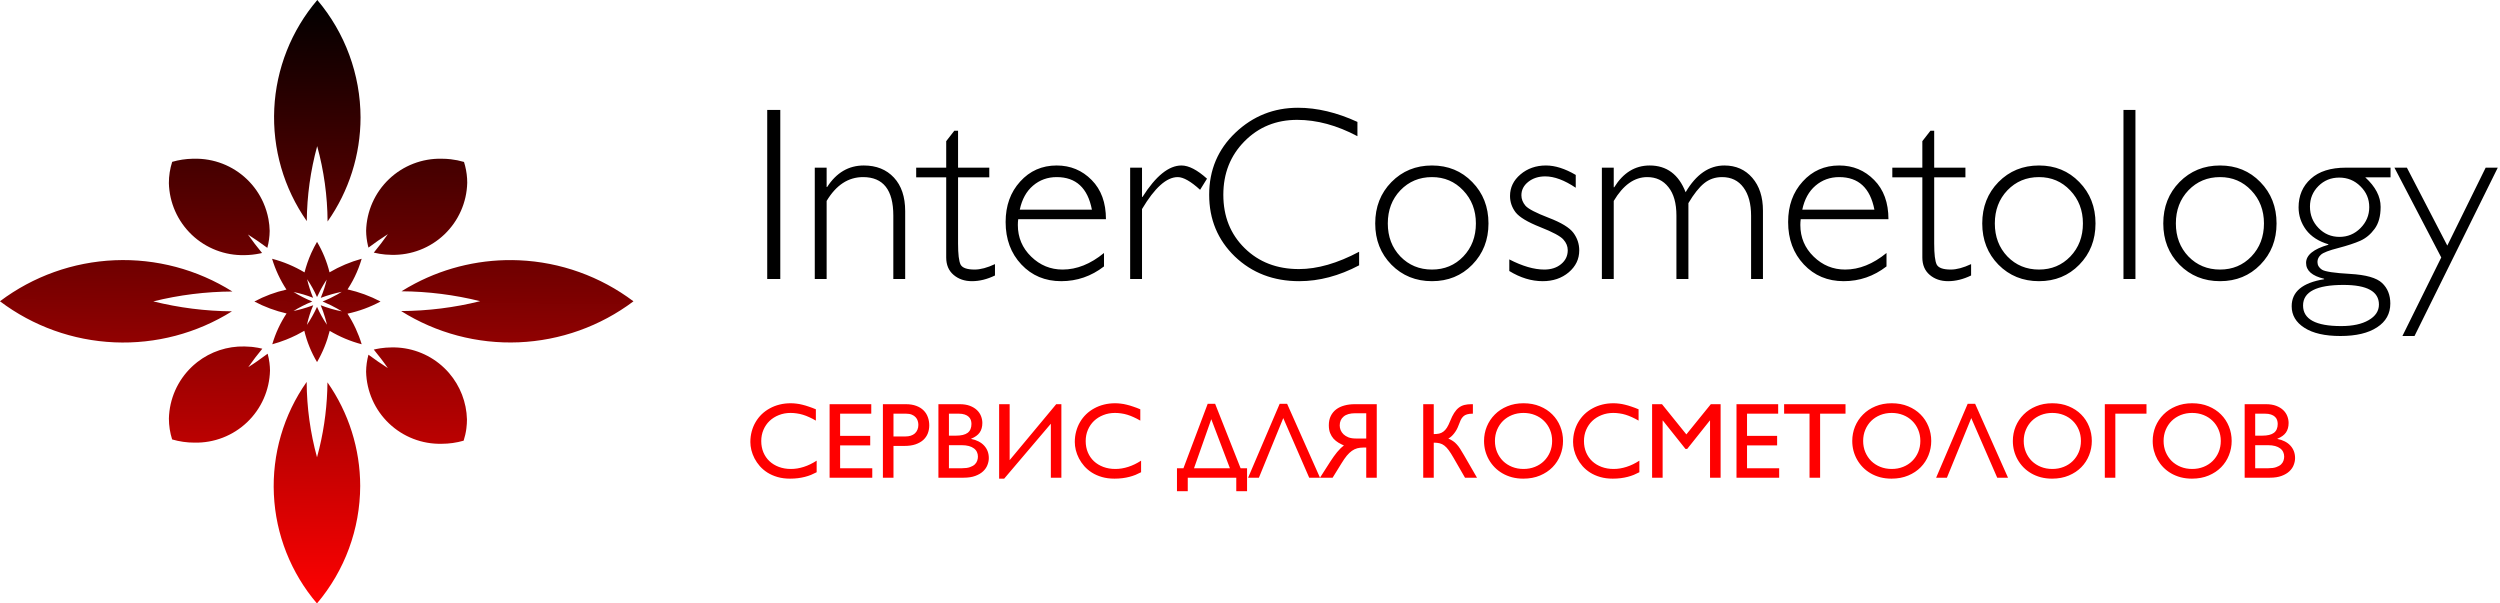
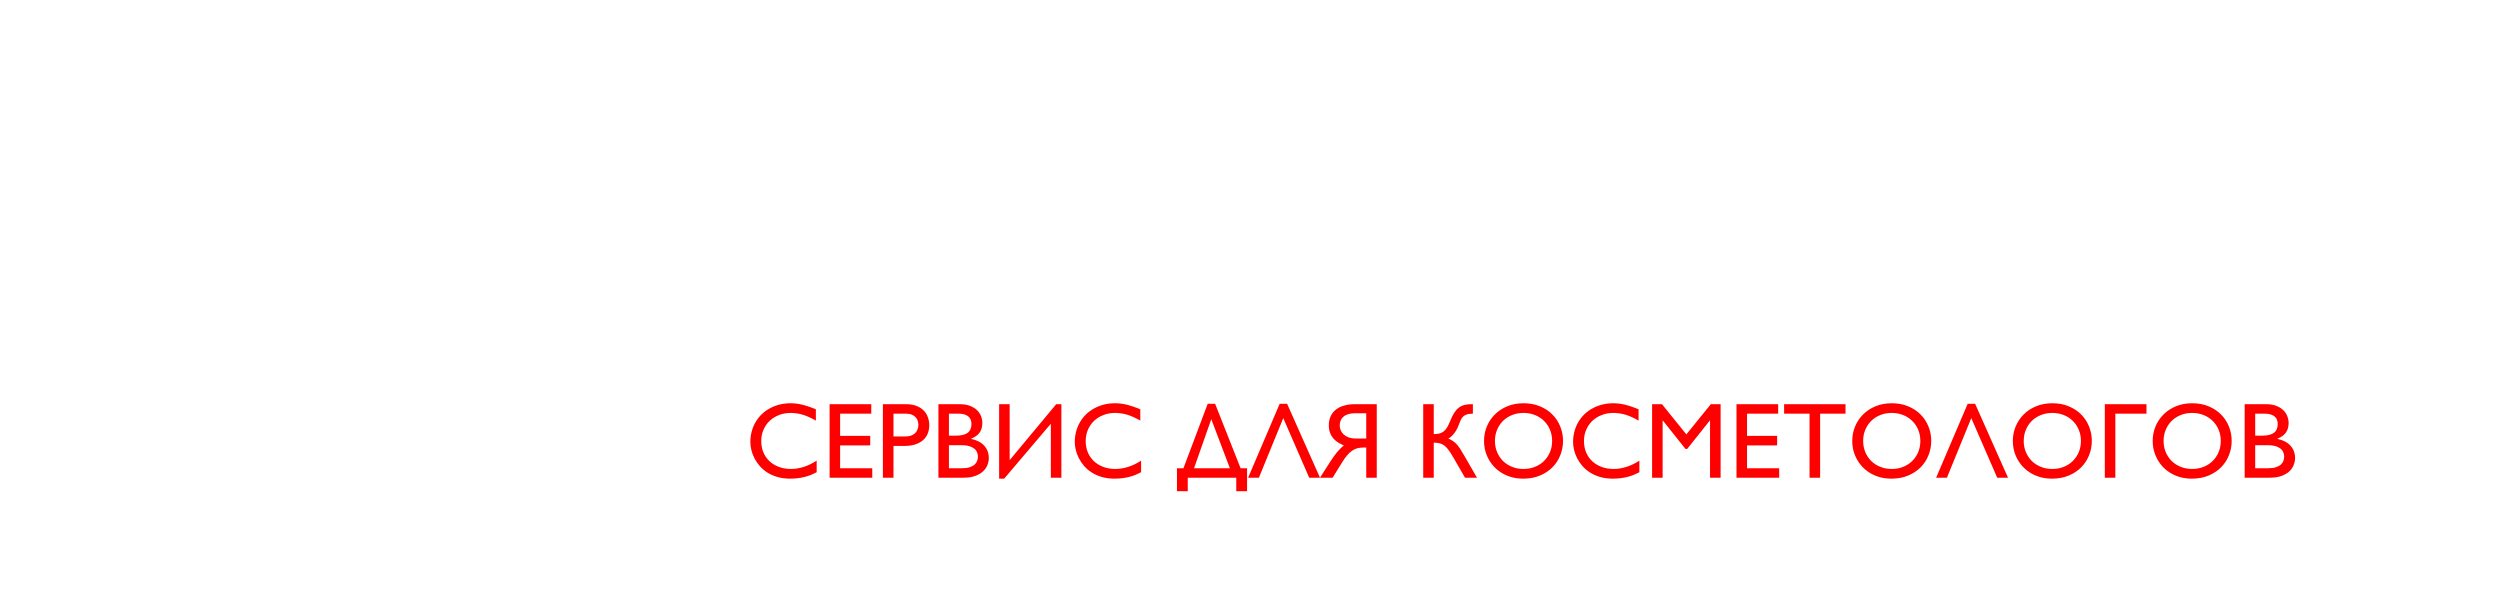
<svg xmlns="http://www.w3.org/2000/svg" width="232" height="56" viewBox="0 0 232 56" fill="none">
-   <path d="M72.411 10.202V25.891H71.198V10.202H72.411ZM76.712 15.559V17.356H76.757C77.618 16.023 78.752 15.357 80.16 15.357C81.328 15.357 82.26 15.731 82.956 16.48C83.652 17.229 84.001 18.266 84.001 19.591V25.891H82.9V20.006C82.9 17.625 81.964 16.435 80.092 16.435C78.722 16.435 77.595 17.172 76.712 18.647V25.891H75.611V15.559H76.712ZM88.908 12.134V15.559H91.806V16.457H88.908V22.601C88.908 23.589 88.987 24.24 89.144 24.555C89.309 24.862 89.743 25.015 90.447 25.015C90.986 25.015 91.615 24.847 92.334 24.51V25.565C91.607 25.917 90.896 26.093 90.2 26.093C89.518 26.093 88.949 25.899 88.493 25.509C88.036 25.12 87.808 24.581 87.808 23.892V16.457H85.022V15.559H87.808V13.1L88.56 12.134H88.908ZM102.632 20.343H94.49C94.467 20.523 94.456 20.703 94.456 20.882C94.456 22.035 94.868 23.012 95.691 23.813C96.515 24.615 97.488 25.015 98.611 25.015C99.921 25.015 101.202 24.502 102.452 23.477V24.723C101.269 25.637 99.944 26.093 98.477 26.093C96.987 26.093 95.755 25.577 94.782 24.543C93.808 23.51 93.322 22.196 93.322 20.602C93.322 19.089 93.771 17.839 94.669 16.851C95.568 15.855 96.698 15.357 98.061 15.357C99.341 15.357 100.423 15.806 101.307 16.705C102.19 17.596 102.632 18.808 102.632 20.343ZM94.636 19.456H101.329C100.94 17.442 99.85 16.435 98.061 16.435C97.215 16.435 96.481 16.701 95.86 17.232C95.246 17.756 94.838 18.498 94.636 19.456ZM112.009 16.581L111.369 17.614C110.508 16.828 109.816 16.435 109.292 16.435C108.258 16.435 107.154 17.423 105.979 19.4V25.891H104.878V15.559H105.979V18.277H106.023C107.259 16.33 108.464 15.357 109.64 15.357C110.313 15.357 111.103 15.765 112.009 16.581ZM125.969 11.314V12.639C124.067 11.628 122.203 11.123 120.376 11.123C118.429 11.123 116.801 11.786 115.491 13.111C114.181 14.436 113.525 16.091 113.525 18.075C113.525 20.081 114.184 21.732 115.502 23.027C116.82 24.323 118.5 24.97 120.544 24.97C122.251 24.97 124.112 24.435 126.126 23.364V24.622C124.269 25.603 122.416 26.093 120.567 26.093C118.179 26.093 116.187 25.33 114.592 23.802C113.005 22.267 112.211 20.358 112.211 18.075C112.211 15.776 113.024 13.856 114.648 12.313C116.273 10.771 118.208 10 120.455 10C122.222 10 124.06 10.438 125.969 11.314ZM132.887 15.357C134.384 15.357 135.631 15.87 136.626 16.895C137.63 17.921 138.131 19.201 138.131 20.736C138.131 22.264 137.63 23.54 136.626 24.566C135.631 25.584 134.384 26.093 132.887 26.093C131.389 26.093 130.135 25.584 129.125 24.566C128.121 23.54 127.62 22.264 127.62 20.736C127.62 19.201 128.121 17.921 129.125 16.895C130.135 15.87 131.389 15.357 132.887 15.357ZM132.887 25.015C134.047 25.015 135.017 24.611 135.795 23.802C136.574 22.986 136.963 21.964 136.963 20.736C136.963 19.516 136.57 18.494 135.784 17.67C135.006 16.847 134.04 16.435 132.887 16.435C131.719 16.435 130.742 16.843 129.956 17.659C129.177 18.475 128.788 19.501 128.788 20.736C128.788 21.964 129.177 22.986 129.956 23.802C130.742 24.611 131.719 25.015 132.887 25.015ZM146.229 16.233V17.423C145.18 16.72 144.237 16.368 143.398 16.368C142.777 16.368 142.253 16.536 141.826 16.873C141.399 17.21 141.186 17.625 141.186 18.12C141.186 18.471 141.313 18.797 141.568 19.097C141.83 19.389 142.545 19.759 143.713 20.209C144.888 20.658 145.656 21.126 146.015 21.612C146.375 22.099 146.554 22.642 146.554 23.241C146.554 24.042 146.229 24.719 145.577 25.273C144.926 25.82 144.121 26.093 143.163 26.093C142.122 26.093 141.089 25.779 140.063 25.15V24.072C141.283 24.701 142.365 25.015 143.309 25.015C143.945 25.015 144.465 24.847 144.87 24.51C145.281 24.173 145.487 23.742 145.487 23.218C145.487 22.859 145.353 22.529 145.083 22.23C144.821 21.923 144.102 21.537 142.927 21.073C141.759 20.609 140.999 20.152 140.647 19.703C140.303 19.246 140.13 18.741 140.13 18.187C140.13 17.401 140.452 16.735 141.096 16.188C141.748 15.634 142.537 15.357 143.466 15.357C144.312 15.357 145.233 15.649 146.229 16.233ZM149.755 15.559V17.378H149.8C150.638 16.031 151.735 15.357 153.09 15.357C154.67 15.357 155.782 16.184 156.426 17.839C157.399 16.184 158.597 15.357 160.02 15.357C161.09 15.357 161.955 15.739 162.614 16.502C163.273 17.266 163.602 18.281 163.602 19.546V25.891H162.501V20.029C162.501 18.913 162.266 18.037 161.794 17.401C161.322 16.757 160.66 16.435 159.806 16.435C159.17 16.435 158.616 16.626 158.144 17.008C157.672 17.39 157.186 18.004 156.684 18.85V25.891H155.572V20.006C155.572 18.861 155.325 17.981 154.831 17.367C154.344 16.746 153.689 16.435 152.866 16.435C151.668 16.435 150.631 17.172 149.755 18.647V25.891H148.654V15.559H149.755ZM175.248 20.343H167.106C167.083 20.523 167.072 20.703 167.072 20.882C167.072 22.035 167.484 23.012 168.308 23.813C169.131 24.615 170.104 25.015 171.228 25.015C172.538 25.015 173.818 24.502 175.068 23.477V24.723C173.885 25.637 172.56 26.093 171.093 26.093C169.603 26.093 168.371 25.577 167.398 24.543C166.425 23.51 165.938 22.196 165.938 20.602C165.938 19.089 166.387 17.839 167.286 16.851C168.184 15.855 169.315 15.357 170.677 15.357C171.958 15.357 173.039 15.806 173.923 16.705C174.806 17.596 175.248 18.808 175.248 20.343ZM167.252 19.456H173.945C173.556 17.442 172.467 16.435 170.677 16.435C169.831 16.435 169.097 16.701 168.476 17.232C167.862 17.756 167.454 18.498 167.252 19.456ZM179.493 12.134V15.559H182.391V16.457H179.493V22.601C179.493 23.589 179.572 24.24 179.729 24.555C179.894 24.862 180.328 25.015 181.032 25.015C181.571 25.015 182.2 24.847 182.918 24.51V25.565C182.192 25.917 181.481 26.093 180.785 26.093C180.103 26.093 179.534 25.899 179.078 25.509C178.621 25.12 178.393 24.581 178.393 23.892V16.457H175.607V15.559H178.393V13.1L179.145 12.134H179.493ZM189.219 15.357C190.716 15.357 191.963 15.87 192.958 16.895C193.962 17.921 194.463 19.201 194.463 20.736C194.463 22.264 193.962 23.54 192.958 24.566C191.963 25.584 190.716 26.093 189.219 26.093C187.721 26.093 186.467 25.584 185.457 24.566C184.453 23.54 183.952 22.264 183.952 20.736C183.952 19.201 184.453 17.921 185.457 16.895C186.467 15.87 187.721 15.357 189.219 15.357ZM189.219 25.015C190.379 25.015 191.349 24.611 192.127 23.802C192.906 22.986 193.295 21.964 193.295 20.736C193.295 19.516 192.902 18.494 192.116 17.67C191.338 16.847 190.372 16.435 189.219 16.435C188.051 16.435 187.074 16.843 186.288 17.659C185.509 18.475 185.12 19.501 185.12 20.736C185.12 21.964 185.509 22.986 186.288 23.802C187.074 24.611 188.051 25.015 189.219 25.015ZM198.169 10.202V25.891H197.058V10.202H198.169ZM206.02 15.357C207.517 15.357 208.764 15.87 209.759 16.895C210.763 17.921 211.264 19.201 211.264 20.736C211.264 22.264 210.763 23.54 209.759 24.566C208.764 25.584 207.517 26.093 206.02 26.093C204.522 26.093 203.268 25.584 202.257 24.566C201.254 23.54 200.752 22.264 200.752 20.736C200.752 19.201 201.254 17.921 202.257 16.895C203.268 15.87 204.522 15.357 206.02 15.357ZM206.02 25.015C207.18 25.015 208.15 24.611 208.928 23.802C209.707 22.986 210.096 21.964 210.096 20.736C210.096 19.516 209.703 18.494 208.917 17.67C208.138 16.847 207.173 16.435 206.02 16.435C204.852 16.435 203.875 16.843 203.088 17.659C202.31 18.475 201.92 19.501 201.92 20.736C201.92 21.964 202.31 22.986 203.088 23.802C203.875 24.611 204.852 25.015 206.02 25.015ZM221.843 15.559V16.457H219.496C220.447 17.326 220.922 18.239 220.922 19.198C220.922 20.059 220.735 20.74 220.361 21.242C219.994 21.743 219.552 22.11 219.036 22.342C218.527 22.567 217.845 22.791 216.992 23.016C216.138 23.233 215.603 23.439 215.386 23.634C215.169 23.828 215.06 24.053 215.06 24.308C215.06 24.607 215.199 24.847 215.476 25.026C215.76 25.206 216.632 25.337 218.092 25.419C219.56 25.502 220.548 25.782 221.057 26.262C221.566 26.741 221.821 27.377 221.821 28.171C221.821 29.107 221.413 29.84 220.597 30.372C219.781 30.911 218.646 31.181 217.194 31.181C215.749 31.181 214.633 30.926 213.847 30.417C213.061 29.915 212.668 29.249 212.668 28.418C212.668 27.07 213.671 26.235 215.678 25.913V25.869C214.562 25.607 214.004 25.116 214.004 24.397C214.004 23.671 214.693 23.11 216.071 22.713V22.668C215.165 22.398 214.476 21.953 214.004 21.331C213.54 20.703 213.308 20.006 213.308 19.243C213.308 18.157 213.686 17.274 214.442 16.592C215.199 15.903 216.284 15.559 217.699 15.559H221.843ZM217.104 21.983C217.86 21.983 218.508 21.713 219.047 21.174C219.593 20.628 219.867 19.976 219.867 19.22C219.867 18.464 219.593 17.82 219.047 17.288C218.508 16.75 217.853 16.48 217.082 16.48C216.318 16.48 215.674 16.742 215.15 17.266C214.626 17.79 214.364 18.427 214.364 19.175C214.364 19.954 214.63 20.616 215.161 21.163C215.693 21.71 216.34 21.983 217.104 21.983ZM217.261 30.26C218.332 30.26 219.182 30.076 219.811 29.709C220.447 29.343 220.765 28.86 220.765 28.261C220.765 27.048 219.668 26.441 217.475 26.441C214.974 26.441 213.724 27.078 213.724 28.351C213.724 29.623 214.903 30.26 217.261 30.26ZM231.793 15.559L224.067 31.181H222.944L226.549 23.892L222.203 15.559H223.359L227.11 22.791L230.67 15.559H231.793Z" fill="black" />
  <path d="M75.786 43.823C75.62 43.911 75.447 43.992 75.268 44.067C75.089 44.139 74.899 44.2 74.697 44.253C74.498 44.305 74.283 44.345 74.052 44.375C73.824 44.404 73.579 44.419 73.315 44.419C72.889 44.419 72.501 44.368 72.153 44.267C71.805 44.166 71.494 44.03 71.22 43.857C70.95 43.685 70.714 43.484 70.512 43.257C70.314 43.029 70.149 42.789 70.019 42.539C69.889 42.285 69.791 42.028 69.726 41.767C69.664 41.507 69.633 41.258 69.633 41.02C69.633 40.675 69.676 40.346 69.76 40.034C69.845 39.718 69.965 39.428 70.122 39.165C70.278 38.898 70.467 38.657 70.688 38.442C70.913 38.227 71.163 38.045 71.44 37.895C71.717 37.742 72.018 37.625 72.343 37.544C72.669 37.462 73.012 37.422 73.374 37.422C73.549 37.422 73.727 37.433 73.906 37.456C74.085 37.475 74.269 37.509 74.458 37.558C74.65 37.604 74.848 37.662 75.053 37.734C75.262 37.802 75.481 37.885 75.712 37.983V39.033C75.501 38.909 75.296 38.803 75.097 38.715C74.902 38.624 74.708 38.55 74.516 38.491C74.327 38.432 74.137 38.39 73.945 38.364C73.756 38.335 73.562 38.32 73.364 38.32C72.973 38.32 72.612 38.387 72.28 38.52C71.948 38.65 71.66 38.831 71.416 39.062C71.175 39.293 70.986 39.568 70.849 39.887C70.712 40.206 70.644 40.555 70.644 40.932C70.644 41.313 70.711 41.663 70.844 41.982C70.978 42.298 71.165 42.57 71.406 42.797C71.65 43.025 71.941 43.203 72.28 43.33C72.618 43.457 72.993 43.52 73.403 43.52C73.793 43.52 74.191 43.455 74.594 43.325C74.998 43.195 75.395 43.003 75.786 42.749V43.823ZM80.854 37.509V38.388H77.963V40.449H80.756V41.333H77.963V43.452H80.947V44.331H76.987V37.509H80.854ZM81.933 37.509H84.067C84.438 37.509 84.76 37.562 85.034 37.666C85.307 37.767 85.532 37.907 85.708 38.086C85.887 38.261 86.018 38.47 86.103 38.711C86.191 38.948 86.235 39.202 86.235 39.472C86.235 39.739 86.189 39.99 86.098 40.224C86.007 40.455 85.867 40.657 85.678 40.83C85.49 40.999 85.25 41.134 84.96 41.235C84.674 41.333 84.332 41.382 83.935 41.382H82.915V44.331H81.933V37.509ZM82.915 38.388V40.503H84.023C84.205 40.503 84.37 40.48 84.516 40.434C84.666 40.385 84.793 40.315 84.897 40.224C85.001 40.13 85.081 40.016 85.136 39.883C85.195 39.749 85.224 39.598 85.224 39.428C85.224 39.305 85.205 39.181 85.166 39.057C85.13 38.934 85.066 38.823 84.975 38.725C84.887 38.624 84.768 38.543 84.619 38.481C84.472 38.419 84.288 38.388 84.067 38.388H82.915ZM87.085 44.331V37.509H89.062C89.43 37.509 89.746 37.56 90.009 37.661C90.273 37.762 90.49 37.894 90.659 38.056C90.831 38.219 90.958 38.406 91.04 38.618C91.121 38.826 91.162 39.038 91.162 39.253C91.162 39.607 91.079 39.904 90.913 40.141C90.747 40.376 90.483 40.566 90.122 40.713V40.732C90.376 40.781 90.603 40.857 90.805 40.962C91.01 41.066 91.183 41.194 91.323 41.347C91.466 41.5 91.575 41.675 91.65 41.87C91.725 42.065 91.762 42.278 91.762 42.509C91.762 42.718 91.72 42.931 91.635 43.149C91.554 43.364 91.421 43.559 91.235 43.735C91.049 43.911 90.807 44.054 90.507 44.165C90.211 44.275 89.85 44.331 89.423 44.331H87.085ZM88.061 38.388V40.429H88.71C89.202 40.429 89.565 40.342 89.799 40.166C90.034 39.987 90.151 39.712 90.151 39.34C90.151 39.214 90.131 39.093 90.092 38.979C90.053 38.862 89.987 38.761 89.892 38.676C89.801 38.589 89.679 38.519 89.526 38.467C89.376 38.414 89.189 38.388 88.964 38.388H88.061ZM88.061 41.313V43.452H89.291C89.581 43.452 89.819 43.419 90.004 43.354C90.193 43.289 90.343 43.206 90.454 43.105C90.564 43.001 90.641 42.885 90.683 42.758C90.729 42.628 90.751 42.5 90.751 42.373C90.751 42.217 90.721 42.075 90.659 41.948C90.6 41.818 90.507 41.705 90.38 41.611C90.257 41.517 90.1 41.443 89.912 41.391C89.723 41.339 89.5 41.313 89.243 41.313H88.061ZM97.519 39.321L93.188 44.419H92.719V37.509H93.696V42.7L98.017 37.509H98.496V44.331H97.519V39.321ZM105.893 43.823C105.727 43.911 105.555 43.992 105.376 44.067C105.197 44.139 105.006 44.2 104.804 44.253C104.606 44.305 104.391 44.345 104.16 44.375C103.932 44.404 103.686 44.419 103.423 44.419C102.996 44.419 102.609 44.368 102.26 44.267C101.912 44.166 101.601 44.03 101.328 43.857C101.058 43.685 100.822 43.484 100.62 43.257C100.421 43.029 100.257 42.789 100.127 42.539C99.996 42.285 99.899 42.028 99.834 41.767C99.772 41.507 99.741 41.258 99.741 41.02C99.741 40.675 99.783 40.346 99.868 40.034C99.952 39.718 100.073 39.428 100.229 39.165C100.385 38.898 100.574 38.657 100.796 38.442C101.02 38.227 101.271 38.045 101.548 37.895C101.824 37.742 102.125 37.625 102.451 37.544C102.776 37.462 103.12 37.422 103.481 37.422C103.657 37.422 103.834 37.433 104.013 37.456C104.192 37.475 104.376 37.509 104.565 37.558C104.757 37.604 104.956 37.662 105.161 37.734C105.369 37.802 105.589 37.885 105.82 37.983V39.033C105.608 38.909 105.403 38.803 105.205 38.715C105.01 38.624 104.816 38.55 104.624 38.491C104.435 38.432 104.245 38.39 104.052 38.364C103.864 38.335 103.67 38.32 103.471 38.32C103.081 38.32 102.719 38.387 102.387 38.52C102.055 38.65 101.767 38.831 101.523 39.062C101.282 39.293 101.094 39.568 100.957 39.887C100.82 40.206 100.752 40.555 100.752 40.932C100.752 41.313 100.818 41.663 100.952 41.982C101.085 42.298 101.273 42.57 101.513 42.797C101.758 43.025 102.049 43.203 102.387 43.33C102.726 43.457 103.1 43.52 103.51 43.52C103.901 43.52 104.298 43.455 104.702 43.325C105.106 43.195 105.503 43.003 105.893 42.749V43.823ZM115.727 43.452V45.581H114.726V44.331H110.224V45.581H109.223V43.452H109.824L112.075 37.47H112.763L115.127 43.452H115.727ZM112.407 38.901L110.805 43.452H114.135L112.407 38.901ZM119.443 37.47L122.495 44.331H121.494L119.087 38.798L116.826 44.331H115.825L118.755 37.47H119.443ZM123.467 42.812C123.672 42.496 123.877 42.212 124.082 41.958C124.29 41.704 124.502 41.499 124.717 41.342C124.544 41.264 124.373 41.176 124.204 41.079C124.038 40.978 123.888 40.856 123.755 40.713C123.624 40.566 123.519 40.392 123.437 40.19C123.356 39.988 123.315 39.746 123.315 39.463C123.315 39.134 123.375 38.847 123.496 38.603C123.616 38.359 123.782 38.156 123.994 37.993C124.209 37.83 124.463 37.71 124.756 37.632C125.049 37.55 125.368 37.509 125.713 37.509H127.763V44.331H126.787V41.533H126.513C126.312 41.533 126.124 41.556 125.952 41.601C125.783 41.647 125.618 41.725 125.459 41.836C125.302 41.946 125.145 42.096 124.985 42.285C124.829 42.474 124.663 42.713 124.487 43.003L123.667 44.331H122.495L123.467 42.812ZM126.787 40.693V38.349H125.766C125.288 38.349 124.928 38.452 124.687 38.657C124.446 38.859 124.326 39.134 124.326 39.482C124.326 39.622 124.354 39.765 124.409 39.912C124.468 40.055 124.557 40.185 124.677 40.302C124.798 40.416 124.951 40.511 125.136 40.586C125.325 40.657 125.552 40.693 125.815 40.693H126.787ZM132.075 37.509H133.052V40.283C133.237 40.283 133.401 40.268 133.545 40.239C133.691 40.206 133.823 40.146 133.94 40.058C134.061 39.97 134.171 39.848 134.272 39.692C134.373 39.533 134.474 39.326 134.575 39.072C134.695 38.769 134.819 38.519 134.946 38.32C135.076 38.118 135.218 37.957 135.371 37.837C135.527 37.716 135.7 37.632 135.888 37.583C136.077 37.534 136.292 37.509 136.533 37.509H136.684V38.388C136.463 38.388 136.282 38.41 136.142 38.452C136.002 38.491 135.885 38.556 135.791 38.647C135.696 38.735 135.615 38.851 135.547 38.994C135.482 39.134 135.413 39.303 135.342 39.502C135.299 39.622 135.244 39.744 135.176 39.868C135.107 39.992 135.031 40.107 134.946 40.215C134.865 40.322 134.777 40.418 134.682 40.503C134.591 40.587 134.498 40.651 134.404 40.693C134.573 40.771 134.718 40.851 134.839 40.932C134.962 41.014 135.076 41.113 135.18 41.23C135.288 41.344 135.394 41.482 135.498 41.645C135.605 41.808 135.727 42.01 135.864 42.251L137.065 44.331H135.952L134.892 42.49C134.726 42.2 134.577 41.964 134.443 41.782C134.31 41.6 134.175 41.456 134.038 41.352C133.904 41.248 133.76 41.176 133.603 41.137C133.447 41.098 133.263 41.079 133.052 41.079V44.331H132.075V37.509ZM137.719 40.922C137.719 40.45 137.806 40.003 137.978 39.58C138.154 39.157 138.401 38.785 138.72 38.467C139.039 38.144 139.424 37.89 139.873 37.705C140.325 37.516 140.828 37.422 141.382 37.422C141.945 37.422 142.453 37.516 142.905 37.705C143.358 37.89 143.742 38.143 144.057 38.462C144.376 38.781 144.621 39.152 144.79 39.575C144.962 39.998 145.049 40.447 145.049 40.922C145.049 41.382 144.964 41.823 144.795 42.246C144.629 42.666 144.388 43.037 144.072 43.359C143.756 43.681 143.369 43.938 142.91 44.13C142.454 44.323 141.938 44.419 141.362 44.419C140.991 44.419 140.643 44.376 140.317 44.292C139.992 44.204 139.694 44.082 139.424 43.925C139.157 43.769 138.917 43.584 138.706 43.369C138.494 43.151 138.315 42.913 138.169 42.656C138.022 42.395 137.91 42.119 137.832 41.826C137.757 41.533 137.719 41.232 137.719 40.922ZM138.73 40.922C138.73 41.294 138.797 41.639 138.93 41.958C139.064 42.273 139.248 42.548 139.482 42.783C139.72 43.014 140 43.195 140.322 43.325C140.648 43.455 141.001 43.52 141.382 43.52C141.762 43.52 142.116 43.455 142.441 43.325C142.767 43.195 143.047 43.014 143.281 42.783C143.519 42.548 143.704 42.273 143.838 41.958C143.971 41.639 144.038 41.294 144.038 40.922C144.038 40.545 143.971 40.198 143.838 39.883C143.704 39.563 143.519 39.288 143.281 39.057C143.047 38.826 142.767 38.645 142.441 38.515C142.116 38.385 141.762 38.32 141.382 38.32C141.001 38.32 140.648 38.385 140.322 38.515C140 38.645 139.72 38.826 139.482 39.057C139.248 39.288 139.064 39.563 138.93 39.883C138.797 40.198 138.73 40.545 138.73 40.922ZM152.134 43.823C151.968 43.911 151.795 43.992 151.616 44.067C151.437 44.139 151.247 44.2 151.045 44.253C150.846 44.305 150.631 44.345 150.4 44.375C150.172 44.404 149.927 44.419 149.663 44.419C149.236 44.419 148.849 44.368 148.501 44.267C148.152 44.166 147.842 44.03 147.568 43.857C147.298 43.685 147.062 43.484 146.86 43.257C146.662 43.029 146.497 42.789 146.367 42.539C146.237 42.285 146.139 42.028 146.074 41.767C146.012 41.507 145.981 41.258 145.981 41.02C145.981 40.675 146.024 40.346 146.108 40.034C146.193 39.718 146.313 39.428 146.469 39.165C146.626 38.898 146.815 38.657 147.036 38.442C147.26 38.227 147.511 38.045 147.788 37.895C148.065 37.742 148.366 37.625 148.691 37.544C149.017 37.462 149.36 37.422 149.721 37.422C149.897 37.422 150.075 37.433 150.254 37.456C150.433 37.475 150.617 37.509 150.805 37.558C150.997 37.604 151.196 37.662 151.401 37.734C151.609 37.802 151.829 37.885 152.06 37.983V39.033C151.849 38.909 151.644 38.803 151.445 38.715C151.25 38.624 151.056 38.55 150.864 38.491C150.675 38.432 150.485 38.39 150.293 38.364C150.104 38.335 149.91 38.32 149.712 38.32C149.321 38.32 148.96 38.387 148.628 38.52C148.296 38.65 148.008 38.831 147.763 39.062C147.523 39.293 147.334 39.568 147.197 39.887C147.06 40.206 146.992 40.555 146.992 40.932C146.992 41.313 147.059 41.663 147.192 41.982C147.326 42.298 147.513 42.57 147.754 42.797C147.998 43.025 148.289 43.203 148.628 43.33C148.966 43.457 149.341 43.52 149.751 43.52C150.141 43.52 150.538 43.455 150.942 43.325C151.346 43.195 151.743 43.003 152.134 42.749V43.823ZM159.673 37.509V44.331H158.691V39.023H158.672L156.572 41.66H156.411L154.311 39.023H154.292V44.331H153.315V37.509H154.233L156.494 40.312L158.764 37.509H159.673ZM165.014 37.509V38.388H162.124V40.449H164.917V41.333H162.124V43.452H165.107V44.331H161.147V37.509H165.014ZM171.264 37.509V38.388H168.906V44.331H167.925V38.388H165.566V37.509H171.264ZM171.889 40.922C171.889 40.45 171.976 40.003 172.148 39.58C172.324 39.157 172.571 38.785 172.89 38.467C173.209 38.144 173.594 37.89 174.043 37.705C174.495 37.516 174.998 37.422 175.552 37.422C176.115 37.422 176.622 37.516 177.075 37.705C177.527 37.89 177.912 38.143 178.227 38.462C178.546 38.781 178.79 39.152 178.96 39.575C179.132 39.998 179.219 40.447 179.219 40.922C179.219 41.382 179.134 41.823 178.965 42.246C178.799 42.666 178.558 43.037 178.242 43.359C177.926 43.681 177.539 43.938 177.08 44.13C176.624 44.323 176.108 44.419 175.532 44.419C175.161 44.419 174.813 44.376 174.487 44.292C174.162 44.204 173.864 44.082 173.594 43.925C173.327 43.769 173.087 43.584 172.876 43.369C172.664 43.151 172.485 42.913 172.339 42.656C172.192 42.395 172.08 42.119 172.002 41.826C171.927 41.533 171.889 41.232 171.889 40.922ZM172.9 40.922C172.9 41.294 172.967 41.639 173.1 41.958C173.234 42.273 173.418 42.548 173.652 42.783C173.89 43.014 174.17 43.195 174.492 43.325C174.817 43.455 175.171 43.52 175.552 43.52C175.932 43.52 176.286 43.455 176.611 43.325C176.937 43.195 177.217 43.014 177.451 42.783C177.689 42.548 177.874 42.273 178.008 41.958C178.141 41.639 178.208 41.294 178.208 40.922C178.208 40.545 178.141 40.198 178.008 39.883C177.874 39.563 177.689 39.288 177.451 39.057C177.217 38.826 176.937 38.645 176.611 38.515C176.286 38.385 175.932 38.32 175.552 38.32C175.171 38.32 174.817 38.385 174.492 38.515C174.17 38.645 173.89 38.826 173.652 39.057C173.418 39.288 173.234 39.563 173.1 39.883C172.967 40.198 172.9 40.545 172.9 40.922ZM183.291 37.47L186.343 44.331H185.342L182.934 38.798L180.674 44.331H179.673L182.602 37.47H183.291ZM186.792 40.922C186.792 40.45 186.878 40.003 187.051 39.58C187.226 39.157 187.474 38.785 187.793 38.467C188.112 38.144 188.496 37.89 188.945 37.705C189.398 37.516 189.9 37.422 190.454 37.422C191.017 37.422 191.525 37.516 191.977 37.705C192.43 37.89 192.814 38.143 193.13 38.462C193.449 38.781 193.693 39.152 193.862 39.575C194.035 39.998 194.121 40.447 194.121 40.922C194.121 41.382 194.036 41.823 193.867 42.246C193.701 42.666 193.46 43.037 193.144 43.359C192.829 43.681 192.441 43.938 191.982 44.13C191.526 44.323 191.01 44.419 190.434 44.419C190.063 44.419 189.715 44.376 189.389 44.292C189.064 44.204 188.766 44.082 188.496 43.925C188.229 43.769 187.99 43.584 187.778 43.369C187.566 43.151 187.387 42.913 187.241 42.656C187.094 42.395 186.982 42.119 186.904 41.826C186.829 41.533 186.792 41.232 186.792 40.922ZM187.802 40.922C187.802 41.294 187.869 41.639 188.003 41.958C188.136 42.273 188.32 42.548 188.554 42.783C188.792 43.014 189.072 43.195 189.394 43.325C189.72 43.455 190.073 43.52 190.454 43.52C190.835 43.52 191.188 43.455 191.513 43.325C191.839 43.195 192.119 43.014 192.353 42.783C192.591 42.548 192.776 42.273 192.91 41.958C193.043 41.639 193.11 41.294 193.11 40.922C193.11 40.545 193.043 40.198 192.91 39.883C192.776 39.563 192.591 39.288 192.353 39.057C192.119 38.826 191.839 38.645 191.513 38.515C191.188 38.385 190.835 38.32 190.454 38.32C190.073 38.32 189.72 38.385 189.394 38.515C189.072 38.645 188.792 38.826 188.554 39.057C188.32 39.288 188.136 39.563 188.003 39.883C187.869 40.198 187.802 40.545 187.802 40.922ZM199.194 37.509V38.388H196.303V44.331H195.327V37.509H199.194ZM199.77 40.922C199.77 40.45 199.857 40.003 200.029 39.58C200.205 39.157 200.452 38.785 200.771 38.467C201.09 38.144 201.474 37.89 201.924 37.705C202.376 37.516 202.879 37.422 203.432 37.422C203.996 37.422 204.503 37.516 204.956 37.705C205.408 37.89 205.792 38.143 206.108 38.462C206.427 38.781 206.671 39.152 206.841 39.575C207.013 39.998 207.099 40.447 207.099 40.922C207.099 41.382 207.015 41.823 206.845 42.246C206.679 42.666 206.439 43.037 206.123 43.359C205.807 43.681 205.42 43.938 204.961 44.13C204.505 44.323 203.989 44.419 203.413 44.419C203.042 44.419 202.693 44.376 202.368 44.292C202.042 44.204 201.745 44.082 201.474 43.925C201.207 43.769 200.968 43.584 200.757 43.369C200.545 43.151 200.366 42.913 200.219 42.656C200.073 42.395 199.961 42.119 199.883 41.826C199.808 41.533 199.77 41.232 199.77 40.922ZM200.781 40.922C200.781 41.294 200.848 41.639 200.981 41.958C201.115 42.273 201.299 42.548 201.533 42.783C201.771 43.014 202.051 43.195 202.373 43.325C202.698 43.455 203.052 43.52 203.432 43.52C203.813 43.52 204.166 43.455 204.492 43.325C204.817 43.195 205.097 43.014 205.332 42.783C205.569 42.548 205.755 42.273 205.888 41.958C206.022 41.639 206.089 41.294 206.089 40.922C206.089 40.545 206.022 40.198 205.888 39.883C205.755 39.563 205.569 39.288 205.332 39.057C205.097 38.826 204.817 38.645 204.492 38.515C204.166 38.385 203.813 38.32 203.432 38.32C203.052 38.32 202.698 38.385 202.373 38.515C202.051 38.645 201.771 38.826 201.533 39.057C201.299 39.288 201.115 39.563 200.981 39.883C200.848 40.198 200.781 40.545 200.781 40.922ZM208.305 44.331V37.509H210.283C210.651 37.509 210.967 37.56 211.23 37.661C211.494 37.762 211.71 37.894 211.88 38.056C212.052 38.219 212.179 38.406 212.26 38.618C212.342 38.826 212.383 39.038 212.383 39.253C212.383 39.607 212.3 39.904 212.134 40.141C211.968 40.376 211.704 40.566 211.343 40.713V40.732C211.596 40.781 211.824 40.857 212.026 40.962C212.231 41.066 212.404 41.194 212.544 41.347C212.687 41.5 212.796 41.675 212.871 41.87C212.946 42.065 212.983 42.278 212.983 42.509C212.983 42.718 212.941 42.931 212.856 43.149C212.775 43.364 212.641 43.559 212.456 43.735C212.27 43.911 212.028 44.054 211.728 44.165C211.432 44.275 211.071 44.331 210.644 44.331H208.305ZM209.282 38.388V40.429H209.931C210.423 40.429 210.786 40.342 211.02 40.166C211.255 39.987 211.372 39.712 211.372 39.34C211.372 39.214 211.352 39.093 211.313 38.979C211.274 38.862 211.207 38.761 211.113 38.676C211.022 38.589 210.9 38.519 210.747 38.467C210.597 38.414 210.41 38.388 210.185 38.388H209.282ZM209.282 41.313V43.452H210.512C210.802 43.452 211.04 43.419 211.225 43.354C211.414 43.289 211.564 43.206 211.675 43.105C211.785 43.001 211.862 42.885 211.904 42.758C211.95 42.628 211.972 42.5 211.972 42.373C211.972 42.217 211.941 42.075 211.88 41.948C211.821 41.818 211.728 41.705 211.601 41.611C211.478 41.517 211.321 41.443 211.133 41.391C210.944 41.339 210.721 41.313 210.464 41.313H209.282Z" fill="#FF0000" />
-   <path fill-rule="evenodd" clip-rule="evenodd" d="M25.452 10.092C25.628 6.379 27.033 2.829 29.446 0C32.027 3.048 33.449 6.911 33.459 10.905C33.455 14.359 32.387 17.729 30.4 20.555C30.385 18.192 30.061 15.841 29.435 13.562C28.814 15.829 28.489 18.168 28.47 20.518C26.336 17.473 25.275 13.806 25.452 10.092ZM15.672 16.991C15.716 18.807 16.48 20.532 17.795 21.785L17.799 21.789C19.114 23.041 20.872 23.72 22.687 23.677C23.168 23.673 23.647 23.621 24.118 23.523C24.185 23.508 24.252 23.493 24.319 23.477C23.862 22.919 23.419 22.351 23.008 21.76C23.627 22.151 24.223 22.571 24.808 23.002C24.947 22.488 25.02 21.958 25.026 21.425C25.018 21.059 24.98 20.696 24.913 20.337L24.912 20.329C24.814 19.81 24.657 19.3 24.442 18.814C24.079 17.99 23.556 17.246 22.904 16.624C22.253 16.003 21.485 15.515 20.645 15.19C19.805 14.866 18.909 14.709 18.009 14.73L17.872 14.731C17.553 14.738 17.235 14.765 16.92 14.812C16.602 14.86 16.288 14.929 15.979 15.019C15.774 15.656 15.67 16.321 15.672 16.991ZM28.26 25.278C28.415 24.672 28.62 24.082 28.873 23.512L28.904 23.444C29.06 23.102 29.232 22.768 29.421 22.444C29.944 23.325 30.334 24.278 30.58 25.273C31.515 24.723 32.518 24.3 33.564 24.013C33.397 24.584 33.183 25.138 32.924 25.672C32.8 25.928 32.666 26.179 32.52 26.424C32.434 26.571 32.345 26.713 32.252 26.856C33.317 27.094 34.347 27.472 35.313 27.981C34.35 28.5 33.317 28.879 32.248 29.109C32.818 29.989 33.261 30.945 33.564 31.948C32.52 31.674 31.523 31.254 30.596 30.702C30.343 31.718 29.948 32.695 29.421 33.601C28.883 32.698 28.485 31.718 28.241 30.696C28.01 30.831 27.776 30.958 27.539 31.077L27.491 31.101C27.184 31.254 26.871 31.393 26.552 31.52C26.132 31.686 25.704 31.829 25.267 31.948C25.563 30.934 26.01 29.971 26.593 29.09C25.554 28.851 24.55 28.478 23.606 27.981C24.544 27.477 25.545 27.104 26.583 26.873C26.004 25.988 25.555 25.026 25.249 24.013C26.308 24.29 27.321 24.716 28.26 25.278ZM28.498 25.908C28.637 26.498 28.824 27.077 29.058 27.637C28.469 27.405 27.861 27.225 27.241 27.097C27.797 27.437 28.379 27.733 28.982 27.981C28.375 28.222 27.791 28.517 27.236 28.862C27.782 28.747 28.319 28.595 28.845 28.407C28.92 28.38 28.995 28.353 29.069 28.325C28.814 28.914 28.618 29.526 28.481 30.153C28.841 29.622 29.156 29.06 29.421 28.475C29.675 29.056 29.983 29.612 30.34 30.135C30.32 30.044 30.297 29.951 30.274 29.86C30.243 29.738 30.209 29.616 30.174 29.495C30.059 29.097 29.921 28.707 29.761 28.325C30.397 28.575 31.055 28.765 31.726 28.894L31.654 28.85C31.534 28.777 31.414 28.706 31.291 28.638C31.109 28.535 30.925 28.438 30.738 28.344L30.65 28.301C30.416 28.187 30.178 28.08 29.937 27.981C30.413 27.791 30.875 27.569 31.32 27.316C31.453 27.24 31.584 27.162 31.714 27.08C31.555 27.113 31.397 27.148 31.239 27.186C31.094 27.221 30.949 27.259 30.806 27.3C30.455 27.398 30.107 27.512 29.766 27.641L29.816 27.513C30.026 27.006 30.194 26.483 30.318 25.95C30.262 26.033 30.208 26.117 30.154 26.202C30.118 26.26 30.081 26.319 30.046 26.378L30.035 26.396L30.028 26.407L29.944 26.549C29.897 26.631 29.851 26.713 29.806 26.795L29.748 26.901C29.632 27.12 29.522 27.342 29.42 27.569C29.165 26.987 28.857 26.431 28.498 25.908ZM18.046 41.076H18.041C17.341 41.077 16.645 40.976 15.974 40.779C15.775 40.153 15.674 39.501 15.674 38.844C15.717 37.027 16.48 35.301 17.795 34.046C17.858 33.986 17.923 33.927 17.988 33.869C18.092 33.777 18.199 33.688 18.308 33.602C19.551 32.632 21.098 32.115 22.688 32.152C22.898 32.154 23.106 32.165 23.314 32.185L23.449 32.199L23.522 32.208C23.798 32.242 24.073 32.293 24.344 32.359C23.888 32.916 23.447 33.483 23.038 34.073C23.167 33.991 23.295 33.908 23.422 33.824L23.644 33.675L23.872 33.519C24.198 33.293 24.52 33.06 24.838 32.824C24.915 33.107 24.972 33.395 25.008 33.687C25.037 33.918 25.053 34.151 25.056 34.384C25.012 36.201 24.249 37.927 22.934 39.181C21.62 40.435 19.862 41.116 18.046 41.076ZM43.334 38.928V38.923C43.294 37.335 42.704 35.818 41.677 34.624C41.637 34.577 41.596 34.531 41.554 34.485C41.502 34.429 41.451 34.374 41.398 34.319C41.336 34.256 41.274 34.194 41.21 34.133C39.977 32.958 38.353 32.286 36.658 32.241C36.544 32.238 36.432 32.238 36.318 32.241C35.976 32.243 35.636 32.27 35.298 32.321C35.178 32.339 35.058 32.361 34.938 32.385C34.854 32.402 34.77 32.421 34.686 32.441C35.142 32.998 35.586 33.567 35.992 34.158C35.374 33.767 34.779 33.347 34.192 32.916C34.054 33.431 33.98 33.961 33.974 34.494C34.018 36.312 34.782 38.037 36.098 39.292C37.414 40.546 39.174 41.227 40.992 41.184C41.68 41.183 42.365 41.086 43.026 40.895L43.027 40.891C43.084 40.713 43.133 40.532 43.175 40.349C43.187 40.295 43.199 40.24 43.209 40.185C43.222 40.126 43.232 40.066 43.243 40.006L43.257 39.919C43.267 39.854 43.276 39.789 43.284 39.724C43.317 39.461 43.334 39.195 43.334 38.928ZM36.1 16.623C37.416 15.369 39.175 14.688 40.992 14.73C41.272 14.73 41.551 14.746 41.829 14.778C42.245 14.826 42.656 14.909 43.059 15.028C43.098 15.149 43.132 15.271 43.163 15.394C43.293 15.906 43.359 16.433 43.359 16.963C43.315 18.779 42.551 20.504 41.236 21.758C39.92 23.012 38.161 23.692 36.344 23.65C36.147 23.648 35.949 23.638 35.752 23.621C35.406 23.589 35.065 23.533 34.726 23.452L34.688 23.443C35.144 22.886 35.585 22.319 35.994 21.729C35.376 22.121 34.778 22.544 34.194 22.979L34.17 22.886L34.145 22.787C34.039 22.338 33.981 21.879 33.976 21.418C34.02 19.601 34.785 17.877 36.1 16.623ZM0 27.961C3.073 30.275 6.776 31.603 10.619 31.769C14.463 31.935 18.266 30.931 21.527 28.89C19.066 28.872 16.615 28.562 14.227 27.968C16.627 27.372 19.09 27.065 21.563 27.052C18.3 25.002 14.492 23.99 10.641 24.151C6.791 24.312 3.08 25.639 0 27.955V27.961ZM33.427 45.095C33.417 49.09 31.996 52.953 29.414 56.001C26.995 53.164 25.588 49.606 25.416 45.884C25.243 42.163 26.314 38.489 28.458 35.443C28.471 37.806 28.794 40.157 29.419 42.436C29.497 42.153 29.57 41.868 29.639 41.583C30.119 39.585 30.37 37.538 30.388 35.482C32.362 38.3 33.422 41.655 33.427 45.095ZM58.785 27.962C55.712 25.649 52.01 24.321 48.167 24.154C44.804 24.009 41.472 24.759 38.507 26.315C38.083 26.537 37.667 26.776 37.259 27.031C39.72 27.048 42.171 27.356 44.559 27.95C42.159 28.546 39.697 28.853 37.224 28.866C40.487 30.916 44.295 31.927 48.145 31.766C51.995 31.604 55.706 30.278 58.785 27.962Z" fill="url(#paint0_linear_49_74)" />
  <defs>
    <linearGradient id="paint0_linear_49_74" x1="29.446" y1="3.61929e-08" x2="29" y2="56" gradientUnits="userSpaceOnUse">
      <stop />
      <stop offset="1" stop-color="#FF0101" />
    </linearGradient>
  </defs>
</svg>